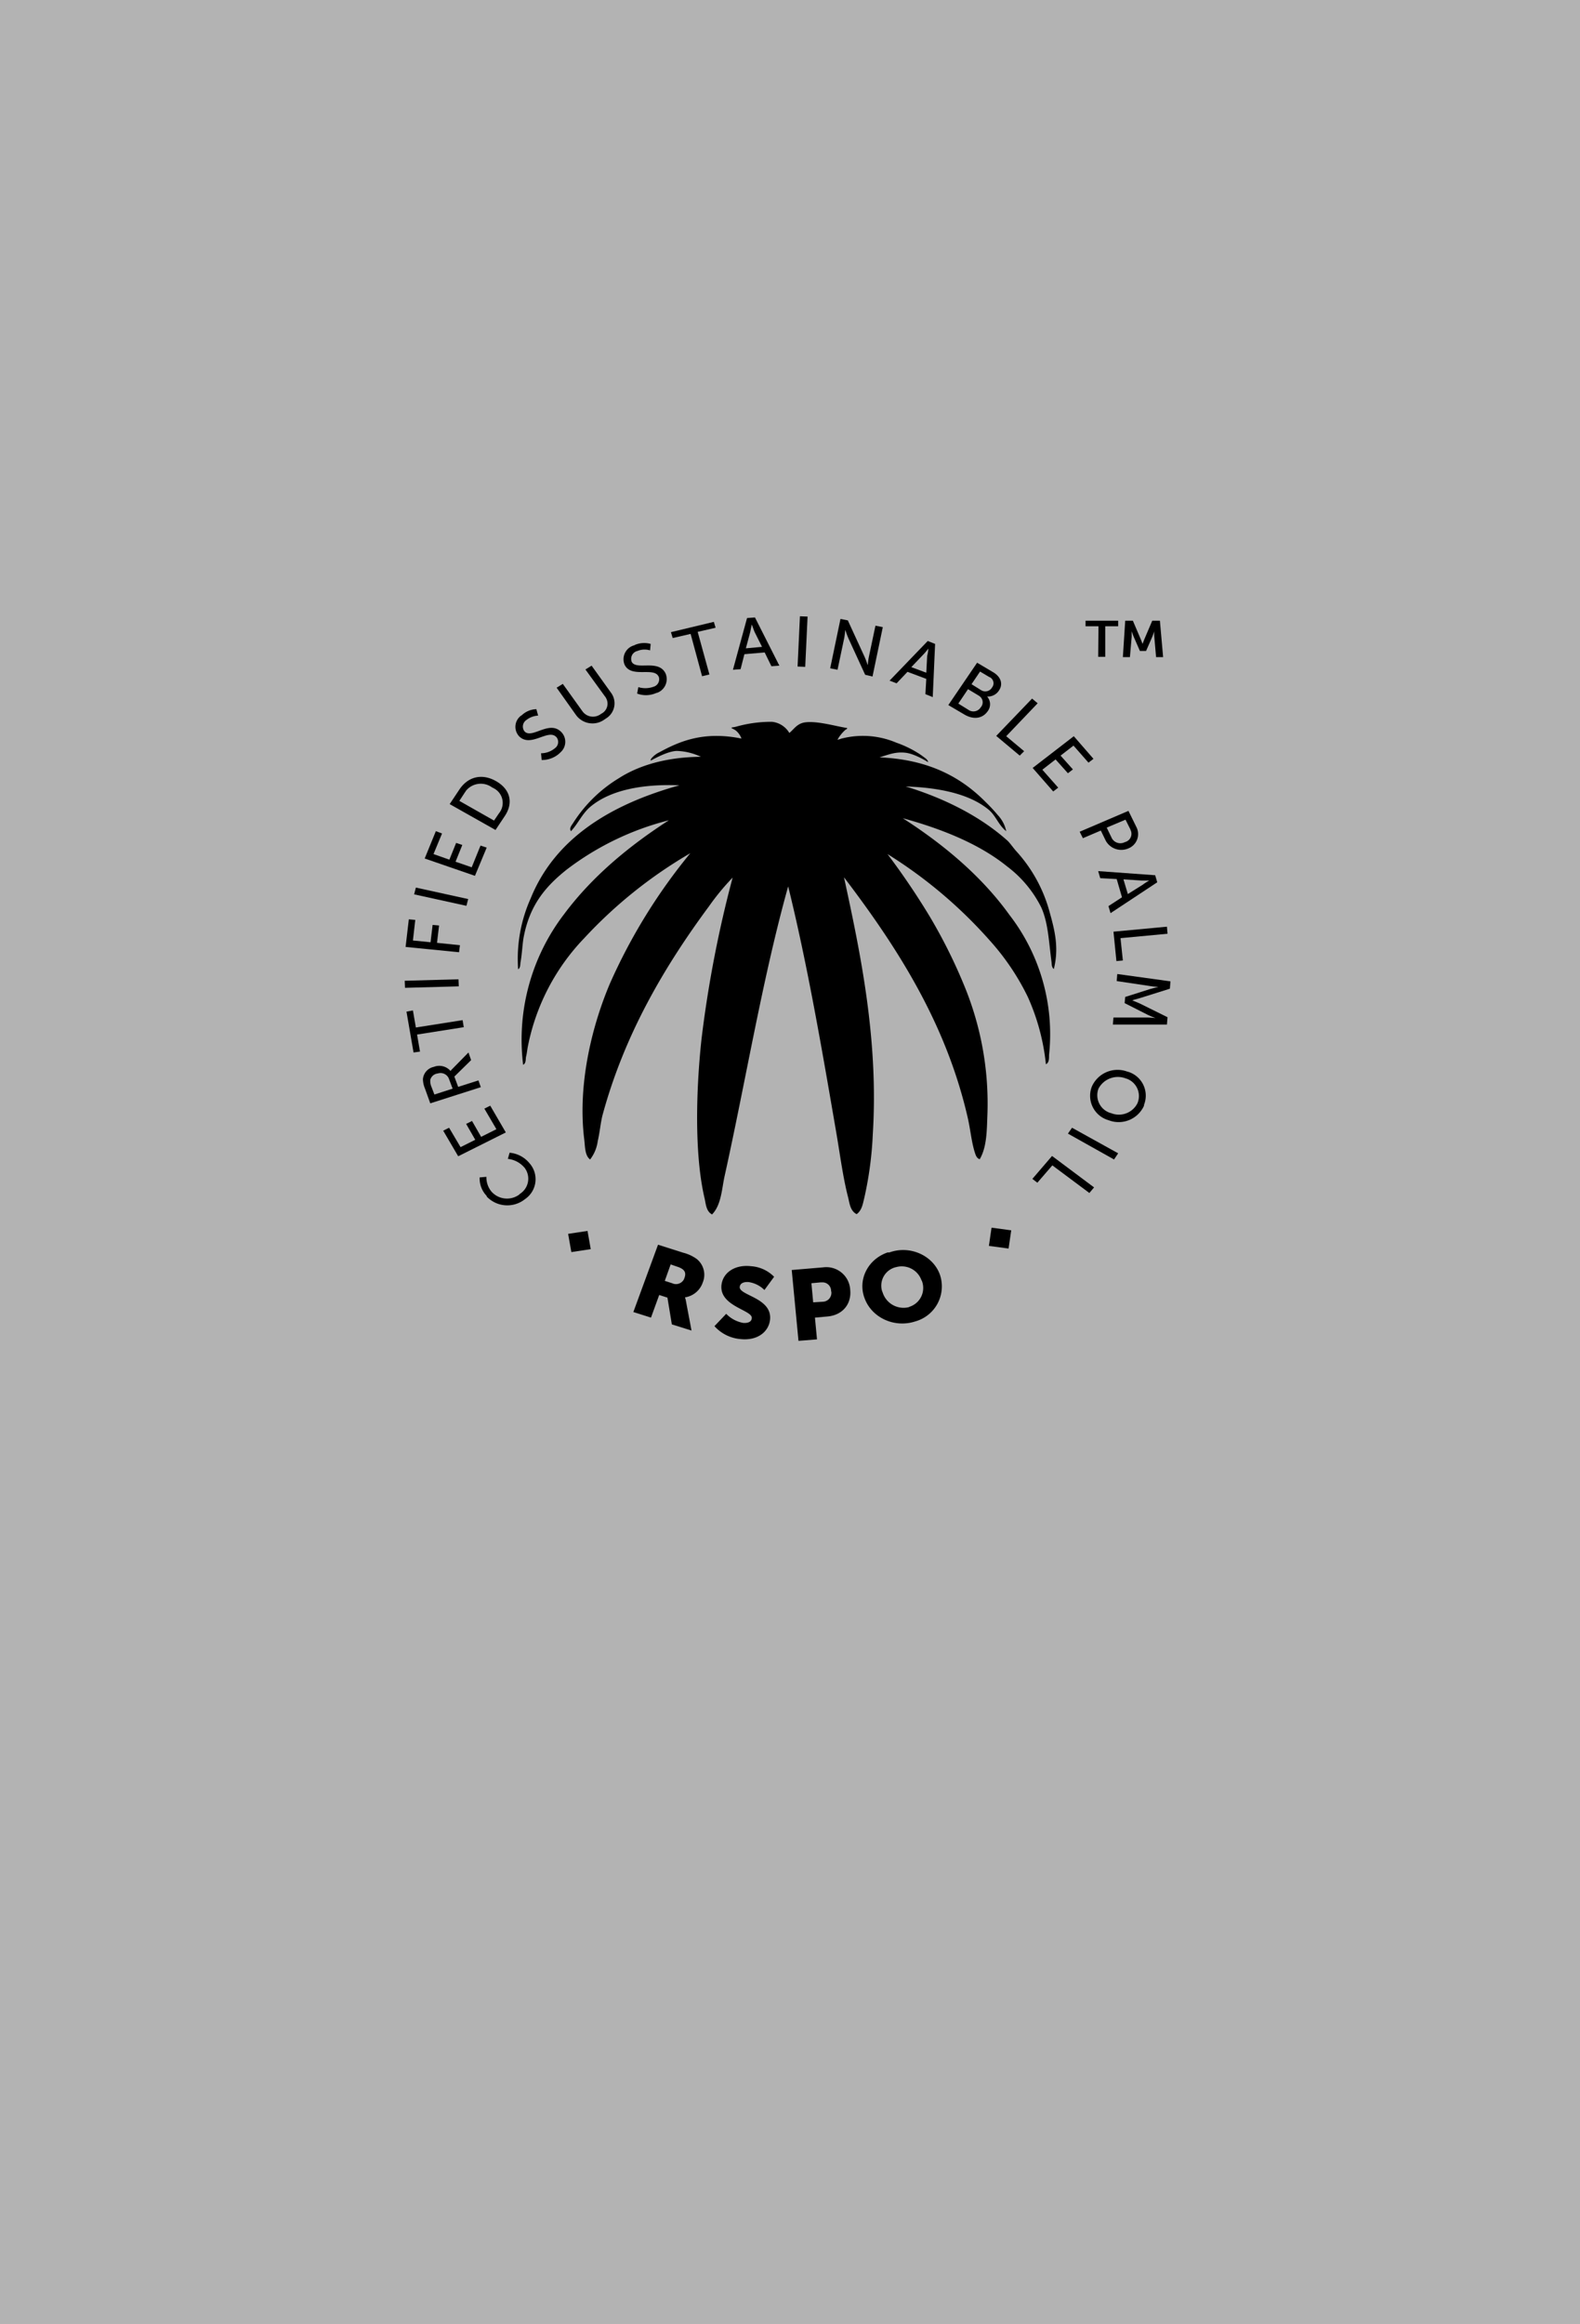
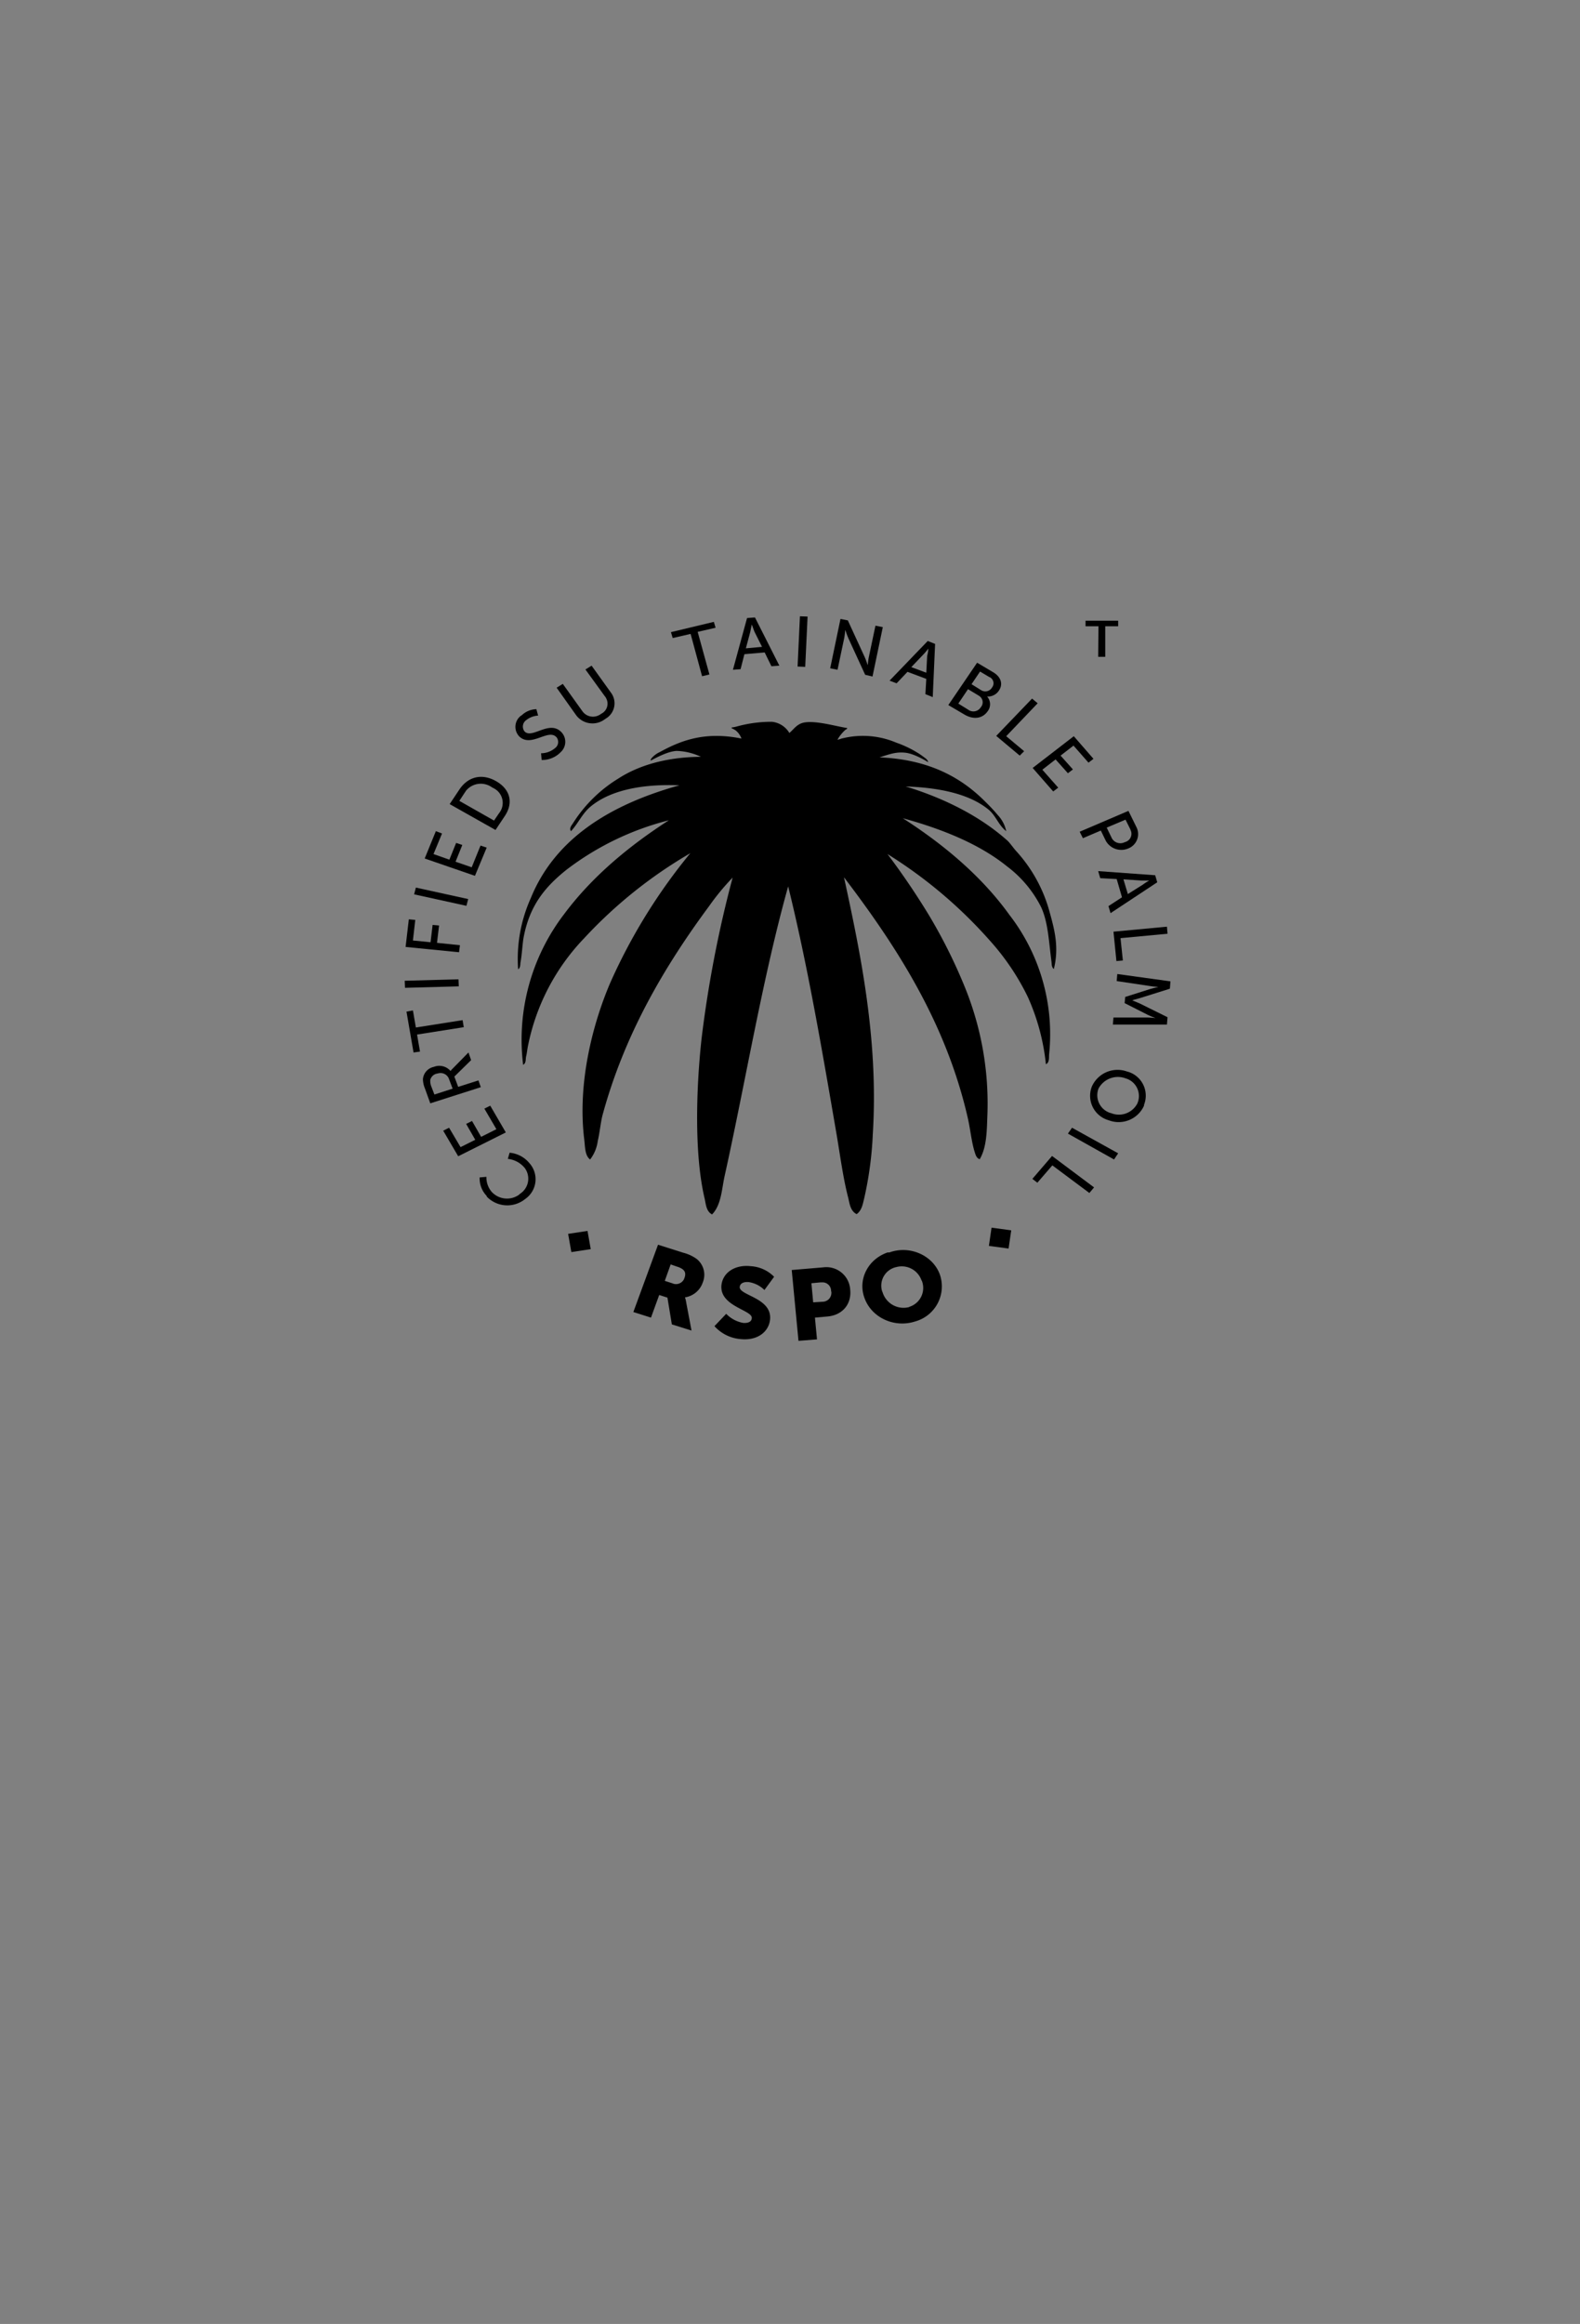
<svg xmlns="http://www.w3.org/2000/svg" width="440.701" height="648" viewBox="0 0 440.701 648">
  <rect x="0" y="0" width="440.701" height="648" fill="#808080" stroke="none" />
  <defs>
    <clipPath id="clip-path">
      <rect id="Rechteck_87711" data-name="Rechteck 87711" width="238.668" height="232.275" />
    </clipPath>
  </defs>
  <g id="RSPO-logo_440x648" transform="translate(7064 19685)">
-     <path id="Pfad_3851" data-name="Pfad 3851" d="M0,0H440.7V648H0Z" transform="translate(-7064 -19685)" fill="#fff" opacity="0.4" />
    <g id="Gruppe_143663" data-name="Gruppe 143663" transform="translate(-6963 -19534.389)">
      <g id="Gruppe_143660" data-name="Gruppe 143660" clip-path="url(#clip-path)">
        <path id="Pfad_4903" data-name="Pfad 4903" d="M41.884,220.366A7.029,7.029,0,0,1,40,215.285l1.885-.164a6.218,6.218,0,0,0,1.393,4.1,5.791,5.791,0,0,0,7.7.9l.246-.246a5.006,5.006,0,0,0,1.229-7.376l-.164-.164a6.974,6.974,0,0,0-4.426-2.213l.492-1.721a8.05,8.05,0,0,1,5.491,2.869,6.7,6.7,0,0,1-.984,9.917c-.082.082-.246.164-.328.246a7.92,7.92,0,0,1-10.573-.82c.082-.082,0-.164-.082-.246" transform="translate(-7.214 -37.595)" />
        <path id="Pfad_4904" data-name="Pfad 4904" d="M31.78,206.5l-4.18-7.131,1.639-.82,3.2,5.409,4.1-2.049-2.541-4.426,1.639-.82,2.541,4.426,4.262-2.131-3.36-5.737,1.639-.82,4.344,7.458Z" transform="translate(-4.979 -34.709)" />
        <path id="Pfad_4905" data-name="Pfad 4905" d="M22.749,188.479l-1.475-4.1a7.176,7.176,0,0,1-.574-2.623,3.815,3.815,0,0,1,3.033-3.442,4.151,4.151,0,0,1,4.672,1.147,3.566,3.566,0,0,1,.492-.574L33.4,174.3l.738,2.131-4.672,4.59,1.065,2.869,5.655-1.8.656,1.885Zm5.245-6.721a2.5,2.5,0,0,0-3.033-1.639c-.164,0-.246.082-.41.082a2.411,2.411,0,0,0-1.8,1.721,4.158,4.158,0,0,0,.328,1.967l.82,2.131,5.082-1.639Z" transform="translate(-3.734 -31.444)" />
        <path id="Pfad_4906" data-name="Pfad 4906" d="M18.051,166.721l.82,4.754-1.8.246L15.1,160.328,16.9,160l.82,4.754L30.754,162.7l.328,1.967Z" transform="translate(-2.724 -28.864)" />
        <path id="Pfad_4907" data-name="Pfad 4907" d="M14.582,151.777,14.5,149.81l15-.41.082,1.967Z" transform="translate(-2.616 -26.952)" />
        <path id="Pfad_4908" data-name="Pfad 4908" d="M14.8,136.7l.9-7.7,1.8.164-.656,5.737,4.918.492.574-4.836,1.8.164-.574,4.836,6.393.656-.246,1.967Z" transform="translate(-2.67 -23.271)" />
        <path id="Pfad_4909" data-name="Pfad 4909" d="M17.7,120.085l.492-1.885,14.589,3.2-.492,1.885Z" transform="translate(-3.193 -21.323)" />
        <path id="Pfad_4910" data-name="Pfad 4910" d="M21.3,106.622,24.414,99l1.721.656-2.377,5.737,4.426,1.557,1.885-4.672,1.721.574-1.885,4.672,4.508,1.557,2.459-6.065,1.721.574-3.278,7.868Z" transform="translate(-3.842 -17.859)" />
        <path id="Pfad_4911" data-name="Pfad 4911" d="M29.8,88.127l2.623-3.934c2.377-3.688,6.311-4.754,10.327-2.459s4.836,6.065,2.459,9.671L42.586,95.34Zm13.769,2.541A4.565,4.565,0,0,0,42.5,83.947a8.94,8.94,0,0,0-.9-.492,5.334,5.334,0,0,0-7.212.9l-.492.738L32.5,87.226l9.671,5.491Z" transform="translate(-5.376 -14.527)" />
        <path id="Pfad_4912" data-name="Pfad 4912" d="M59.325,69.794A6.01,6.01,0,0,0,63.177,68.4a2.136,2.136,0,0,0,.492-3.033l-.164-.164c-2.295-2.213-6.967,3.033-10.245-.082a3.88,3.88,0,0,1,.492-5.819c.082,0,.082-.082.164-.082a6.207,6.207,0,0,1,4.1-1.721l.492,1.8a5.74,5.74,0,0,0-3.278,1.229,2.191,2.191,0,0,0-.492,3.2c2.131,2.131,6.8-3.2,10.163.082a3.9,3.9,0,0,1-.164,5.737l-.246.246a7.287,7.287,0,0,1-5,1.885Z" transform="translate(-9.411 -10.373)" />
        <path id="Pfad_4913" data-name="Pfad 4913" d="M66.2,48.847l1.721-1.065,5.409,7.54a3.61,3.61,0,0,0,4.754,1.147,1.714,1.714,0,0,0,.492-.328,3.127,3.127,0,0,0,1.393-4.426,1.715,1.715,0,0,0-.328-.492l-5.409-7.458L75.953,42.7l5.409,7.54a4.935,4.935,0,0,1-1.311,7.131c-.164.082-.328.246-.492.328a5.675,5.675,0,0,1-7.622-.82c-.164-.164-.246-.328-.328-.41Z" transform="translate(-11.942 -7.703)" />
-         <path id="Pfad_4914" data-name="Pfad 4914" d="M93.087,47.293a6.642,6.642,0,0,0,4.18-.082,2.176,2.176,0,0,0,1.557-2.7.286.286,0,0,0-.082-.164c-1.311-2.787-7.7.574-9.507-3.36a4.026,4.026,0,0,1,2.623-5.327c.082,0,.082,0,.164-.082a6.572,6.572,0,0,1,4.508-.328l-.164,1.8a5.221,5.221,0,0,0-3.524.164A2.238,2.238,0,0,0,91.2,40.081v.082c1.229,2.623,7.54-.82,9.507,3.36a4.069,4.069,0,0,1-2.295,5.327c-.082,0-.246.082-.328.082a7.06,7.06,0,0,1-5.327.164Z" transform="translate(-16.044 -6.313)" />
        <path id="Pfad_4915" data-name="Pfad 4915" d="M110.591,31.16l-5,1.147-.492-1.639L117.066,27.8l.492,1.639-5,1.147,3.278,11.884-2.049.492Z" transform="translate(-18.96 -5.015)" />
        <path id="Pfad_4916" data-name="Pfad 4916" d="M135.052,36.053l-5.655.492-1.065,4.18-2.131.164,3.934-14.425,2.213-.164,6.8,13.441-2.213.164Zm-3.606-7.786s-.246,1.311-.41,2.049l-1.229,4.59,4.508-.41-2.131-4.262c-.246-.738-.738-1.967-.738-1.967" transform="translate(-22.766 -4.744)" />
        <path id="Pfad_4917" data-name="Pfad 4917" d="M148.2,39.915l.656-14.015,2.131.082L150.331,40Z" transform="translate(-26.735 -4.672)" />
        <path id="Pfad_4918" data-name="Pfad 4918" d="M162.169,26.8l2.049.41,4.672,10.163a17.094,17.094,0,0,1,.82,2.213h.082a16.932,16.932,0,0,1,.246-1.967l1.885-8.934,2.049.41L171.1,42.864l-2.049-.492-4.672-10.163a23.532,23.532,0,0,1-.82-2.213h-.082a19.821,19.821,0,0,1-.246,2.049l-1.885,8.934-2.049-.41Z" transform="translate(-28.738 -4.835)" />
        <path id="Pfad_4919" data-name="Pfad 4919" d="M189.745,44.873,184.5,42.906l-3.033,3.2-1.967-.738L190.155,34.3l2.049.82-.656,14.835-2.049-.82Zm.574-8.442s-.82,1.065-1.393,1.639l-3.36,3.524,4.18,1.557.246-4.672a10.52,10.52,0,0,0,.328-2.049" transform="translate(-32.382 -6.188)" />
        <path id="Pfad_4920" data-name="Pfad 4920" d="M207.532,41.7l4.426,2.623c2.131,1.229,2.951,3.278,1.639,5.163a3.641,3.641,0,0,1-3.278,1.639,3.217,3.217,0,0,1,.164,4.1c-1.557,2.213-4.1,2.295-6.393.984l-4.59-2.7Zm-2.459,13.114a2.408,2.408,0,0,0,3.278-.41c.082-.082.164-.246.246-.328a2.1,2.1,0,0,0-.492-3.114c-.082-.082-.164-.082-.246-.164l-2.869-1.721-2.7,4.016Zm3.524-5.491a2.174,2.174,0,0,0,2.951-.492c.082-.082.082-.164.164-.246a1.888,1.888,0,0,0-.41-2.7.621.621,0,0,0-.328-.164l-2.623-1.557-2.377,3.524Z" transform="translate(-35.99 -7.523)" />
        <path id="Pfad_4921" data-name="Pfad 4921" d="M225.8,53.9l1.557,1.311-8.77,9.18,5,4.18L222.357,69.8,215.8,64.309Z" transform="translate(-38.93 -9.724)" />
        <path id="Pfad_4922" data-name="Pfad 4922" d="M239.674,66.7l5.491,6.311-1.393,1.065-4.18-4.754-3.606,2.787,3.442,3.852-1.393,1.065-3.442-3.852L230.9,76.043l4.426,5-1.393,1.065L228.2,75.552Z" transform="translate(-41.167 -12.033)" />
        <path id="Pfad_4923" data-name="Pfad 4923" d="M257.805,92.1l2.295,4.672a4.291,4.291,0,0,1-2.377,5.819,4.945,4.945,0,0,1-6.229-2.131L250.1,97.591l-5,2.131-.9-1.8Zm-4.754,7.376a2.7,2.7,0,0,0,3.442,1.475c.164-.082.246-.082.41-.164a2.379,2.379,0,0,0,1.557-3.2c-.082-.164-.082-.246-.164-.41l-1.311-2.623-5.245,2.213Z" transform="translate(-44.053 -16.615)" />
        <path id="Pfad_4924" data-name="Pfad 4924" d="M257.139,119.894l-1.475-5.082-4.59-.246L250.5,112.6l15.9,1.147.574,1.967-13.032,8.606-.574-1.967Zm7.622-4.672h-2.213l-5-.328,1.229,4.1,4.18-2.623a13.288,13.288,0,0,1,1.8-1.147" transform="translate(-45.19 -20.313)" />
        <path id="Pfad_4925" data-name="Pfad 4925" d="M270.617,131.5l.164,1.967L257.667,134.7l.656,6.229-1.8.164-.82-8.2Z" transform="translate(-46.128 -23.722)" />
        <path id="Pfad_4926" data-name="Pfad 4926" d="M271.564,149.649,271.4,151.7l-8.36,2.623c-.82.246-2.049.574-2.049.574v.082s1.147.492,1.967.82l7.786,3.852-.164,2.049H255.5l.164-1.967h9.507c.9,0,2.213.164,2.213.164s-1.311-.492-2.131-.9l-6.475-3.278.164-1.721,6.967-2.213c.82-.246,2.295-.574,2.295-.574s-1.311-.082-2.295-.246l-9.344-1.393.164-1.967Z" transform="translate(-46.092 -26.627)" />
        <path id="Pfad_4927" data-name="Pfad 4927" d="M262.784,190.206a7.748,7.748,0,0,1-9.753,4.1c-.082,0-.164-.082-.246-.082a7.078,7.078,0,0,1-4.59-9.261,7.833,7.833,0,0,1,9.917-4.262c.082,0,.246.082.328.082a6.955,6.955,0,0,1,4.344,9.18Zm-12.7-4.754a5.186,5.186,0,0,0,3.36,6.8h.082a5.807,5.807,0,0,0,7.376-2.623,5.126,5.126,0,0,0-2.787-6.885c-.164-.082-.328-.082-.492-.164a6.118,6.118,0,0,0-7.54,2.869h0" transform="translate(-44.688 -32.515)" />
        <path id="Pfad_4928" data-name="Pfad 4928" d="M240.2,201.539l1.147-1.639,12.868,7.131-1.147,1.721Z" transform="translate(-43.332 -36.062)" />
        <path id="Pfad_4929" data-name="Pfad 4929" d="M245.312,218.27,244,219.827l-10.327-7.7-4.18,4.836-1.393-1.065,5.491-6.393Z" transform="translate(-41.149 -37.794)" />
        <path id="Pfad_4930" data-name="Pfad 4930" d="M99.193,239.7l6.967,2.213a11.2,11.2,0,0,1,3.77,1.721,5.638,5.638,0,0,1,1.721,6.639,6.2,6.2,0,0,1-4.918,4.1v.082a7.592,7.592,0,0,1,.328,1.393l1.475,7.786-5.491-1.721-1.229-7.458-2.295-.738-2.295,6.311-4.918-1.557Zm3.934,10.737a2.5,2.5,0,0,0,3.278-1.065c.082-.164.082-.246.164-.41.492-1.393.246-2.459-2.213-3.2l-1.639-.574-1.639,4.59Z" transform="translate(-16.652 -43.242)" />
        <path id="Pfad_4931" data-name="Pfad 4931" d="M123.186,260.265a8.724,8.724,0,0,0,4.754,2.541c1.065.082,2.295-.164,2.377-1.311.328-2.295-9.18-3.278-8.442-9.343.492-3.606,4.016-5.655,8.2-5.163a9.934,9.934,0,0,1,6.475,2.951l-2.7,3.688a7.876,7.876,0,0,0-4.426-2.213c-1.065-.082-2.295.164-2.459,1.311-.328,2.459,9.18,3.033,8.442,9.261-.41,3.278-3.442,5.819-8.2,5.327a10.957,10.957,0,0,1-7.294-3.606Z" transform="translate(-21.631 -44.543)" />
        <path id="Pfad_4932" data-name="Pfad 4932" d="M146.208,248.134l8.77-.738a6.664,6.664,0,0,1,7.54,6.229c.41,4.016-2.131,7.049-6.229,7.458l-3.606.328.574,6.065-5.163.41Zm8.606,8.852a2.482,2.482,0,0,0,2.459-2.541.739.739,0,0,0-.082-.41,2.393,2.393,0,0,0-2.377-2.459h-.492l-2.623.246.492,5.327Z" transform="translate(-26.376 -44.625)" />
        <path id="Pfad_4933" data-name="Pfad 4933" d="M177.838,242.159c5.491-1.967,11.72.656,13.851,5.737.082.164.082.246.164.41a10.136,10.136,0,0,1-6.885,13.114c-5.819,1.885-12.13-1.066-14.1-6.475-1.967-5.164.9-10.9,6.475-12.786.164.082.328,0,.492,0m5.573,15.163a5.5,5.5,0,0,0,3.442-7.212.08.08,0,0,0-.082-.082,5.833,5.833,0,0,0-7.049-3.77,5.3,5.3,0,0,0-4.016,6.557c.082.246.164.41.246.656a6.111,6.111,0,0,0,7.376,3.934c0-.082,0-.082.082-.082" transform="translate(-30.713 -43.567)" />
        <path id="Pfad_4934" data-name="Pfad 4934" d="M76.419,240.085l-5.409.82-.9-5.082,5.409-.82Z" transform="translate(-12.647 -42.394)" fill-rule="evenodd" />
        <path id="Pfad_4935" data-name="Pfad 4935" d="M213.308,238.985l.738-5.082,5.491.738-.738,5.082Z" transform="translate(-38.481 -42.196)" />
        <path id="Pfad_4936" data-name="Pfad 4936" d="M201.424,115.238a41.018,41.018,0,0,0-9.343-17.294c-.9-.984-1.639-2.131-2.459-2.951-7.7-6.885-17.7-11.884-28.44-15.163,9.589.328,17.785,2.131,23.031,6.393,2.131,1.721,2.787,4.344,5,6.065a9.283,9.283,0,0,0-2.377-4.508,46.105,46.105,0,0,0-3.36-3.606c-7.049-7.131-16.146-11.884-29.588-12.458,2.623-.82,4.426-1.557,7.049-1.311,2.787.246,6.393,2.623,6.475,2.623s-.082-.574-.738-1.065-1.311-.984-1.967-1.393a30.23,30.23,0,0,0-6.147-2.951,23.846,23.846,0,0,0-14.917-1.229c-.492.082-.984.328-1.475.41,0-.164.164-.164.164-.328a10.849,10.849,0,0,1,1.967-2.377c.164-.164.738-.328.492-.574-2.869-.41-8.278-2.049-11.72-1.557-2.213.328-3.033,1.885-4.344,2.951A6.408,6.408,0,0,0,123.89,61.8a36.024,36.024,0,0,0-9.835,1.311,7.861,7.861,0,0,1-1.229.246c-.082,0-.246.082-.246.164s.164.082.246.164a8.941,8.941,0,0,1,.9.492,5.157,5.157,0,0,1,1.639,2.295c-10.491-2.131-17.212.738-22.785,3.77a6.77,6.77,0,0,0-2.295,1.721.931.931,0,0,0-.246.656c0,.082,4.426-2.623,7.294-2.7a16.905,16.905,0,0,1,6.721,1.639c-9.425.082-17.212,2.295-23.031,6.065a39.09,39.09,0,0,0-12.54,12.294c-.328.574-1.311,1.557-.656,2.377,2.049-2.213,3.114-4.918,5.491-6.885,5.573-4.59,14.425-6.311,24.752-5.9C78.894,84.831,63.4,94.256,56.6,110.976a41.268,41.268,0,0,0-3.524,19.834c.656-.41.574-1.311.656-1.885.41-2.213.492-4.59.82-6.721,1.639-9.1,5.983-14.343,12.048-19.179A78.816,78.816,0,0,1,95.122,89.257c-11.065,7.131-21.392,15.654-29.26,26.227A57.582,57.582,0,0,0,54.47,157.447c.9-.492.656-1.639.82-2.295.246-.984.328-1.967.492-2.787a60.321,60.321,0,0,1,15.736-30.243,127.938,127.938,0,0,1,29.588-23.686A157.706,157.706,0,0,0,78.73,134.663c-4.754,11.147-9.18,27.7-7.213,43.6.246,2.049.164,4.508,1.639,5.573a10.694,10.694,0,0,0,2.131-5.163c.492-1.967.82-5.245,1.311-7.131,6.147-22.7,17.376-41.636,29.752-58.356a67.56,67.56,0,0,1,6.557-7.95,326.466,326.466,0,0,0-8.688,45.078c-1.475,13.605-2.049,31.8.82,44.176.41,1.639.41,3.77,2.131,4.672,2.623-2.7,2.7-7.212,3.524-10.819,5.983-27.047,10.573-55.159,17.7-80.649,5.409,21.883,9.507,45.9,13.523,69.256.984,5.819,1.8,12.048,3.2,17.458.41,1.639.574,3.77,2.377,4.672,1.475-1.065,1.721-2.869,2.131-4.508A99.781,99.781,0,0,0,152,176.79c1.639-26.309-3.442-50.487-8.032-71.633,14.589,19.179,28.522,40.57,34.587,67.371.656,2.951.984,6.311,1.8,9.016.246.738.492,1.967,1.475,2.213,1.967-3.36,1.967-7.868,2.131-12.212a86.044,86.044,0,0,0-6.475-36.226,146.852,146.852,0,0,0-9.671-19.343A205.132,205.132,0,0,0,156.1,98.682a129.026,129.026,0,0,1,28.6,24.178A67.5,67.5,0,0,1,195.2,138.433a60.715,60.715,0,0,1,5.082,18.851c1.065-.492.82-1.967.9-2.787a54.4,54.4,0,0,0-11.065-38.849c-7.95-11.065-18.769-19.916-29.752-26.965,11.065,3.033,21.392,7.212,29.1,13.441a32.509,32.509,0,0,1,9.507,11.392c1.967,4.344,2.131,9.671,2.869,15.163.082.656,0,1.557.656,2.049,1.475-5.9.246-10.737-1.065-15.49" transform="translate(-9.556 -11.149)" />
        <path id="Pfad_4937" data-name="Pfad 4937" d="M249.806,28.957H246.2V27.4h9.1v1.557h-3.606v8.524h-1.967Z" transform="translate(-44.414 -4.943)" />
-         <path id="Pfad_4938" data-name="Pfad 4938" d="M259.556,27.4h2.131l2.131,5c.246.574.574,1.475.574,1.475s.328-.9.574-1.475l2.131-5h2.131l.9,10.163h-1.967l-.492-5.655a8.9,8.9,0,0,1,0-1.557s-.328.984-.574,1.557l-1.721,3.934h-1.721l-1.721-3.934c-.246-.574-.574-1.557-.574-1.557v1.557l-.492,5.655H258.9Z" transform="translate(-46.705 -4.943)" />
      </g>
    </g>
  </g>
</svg>